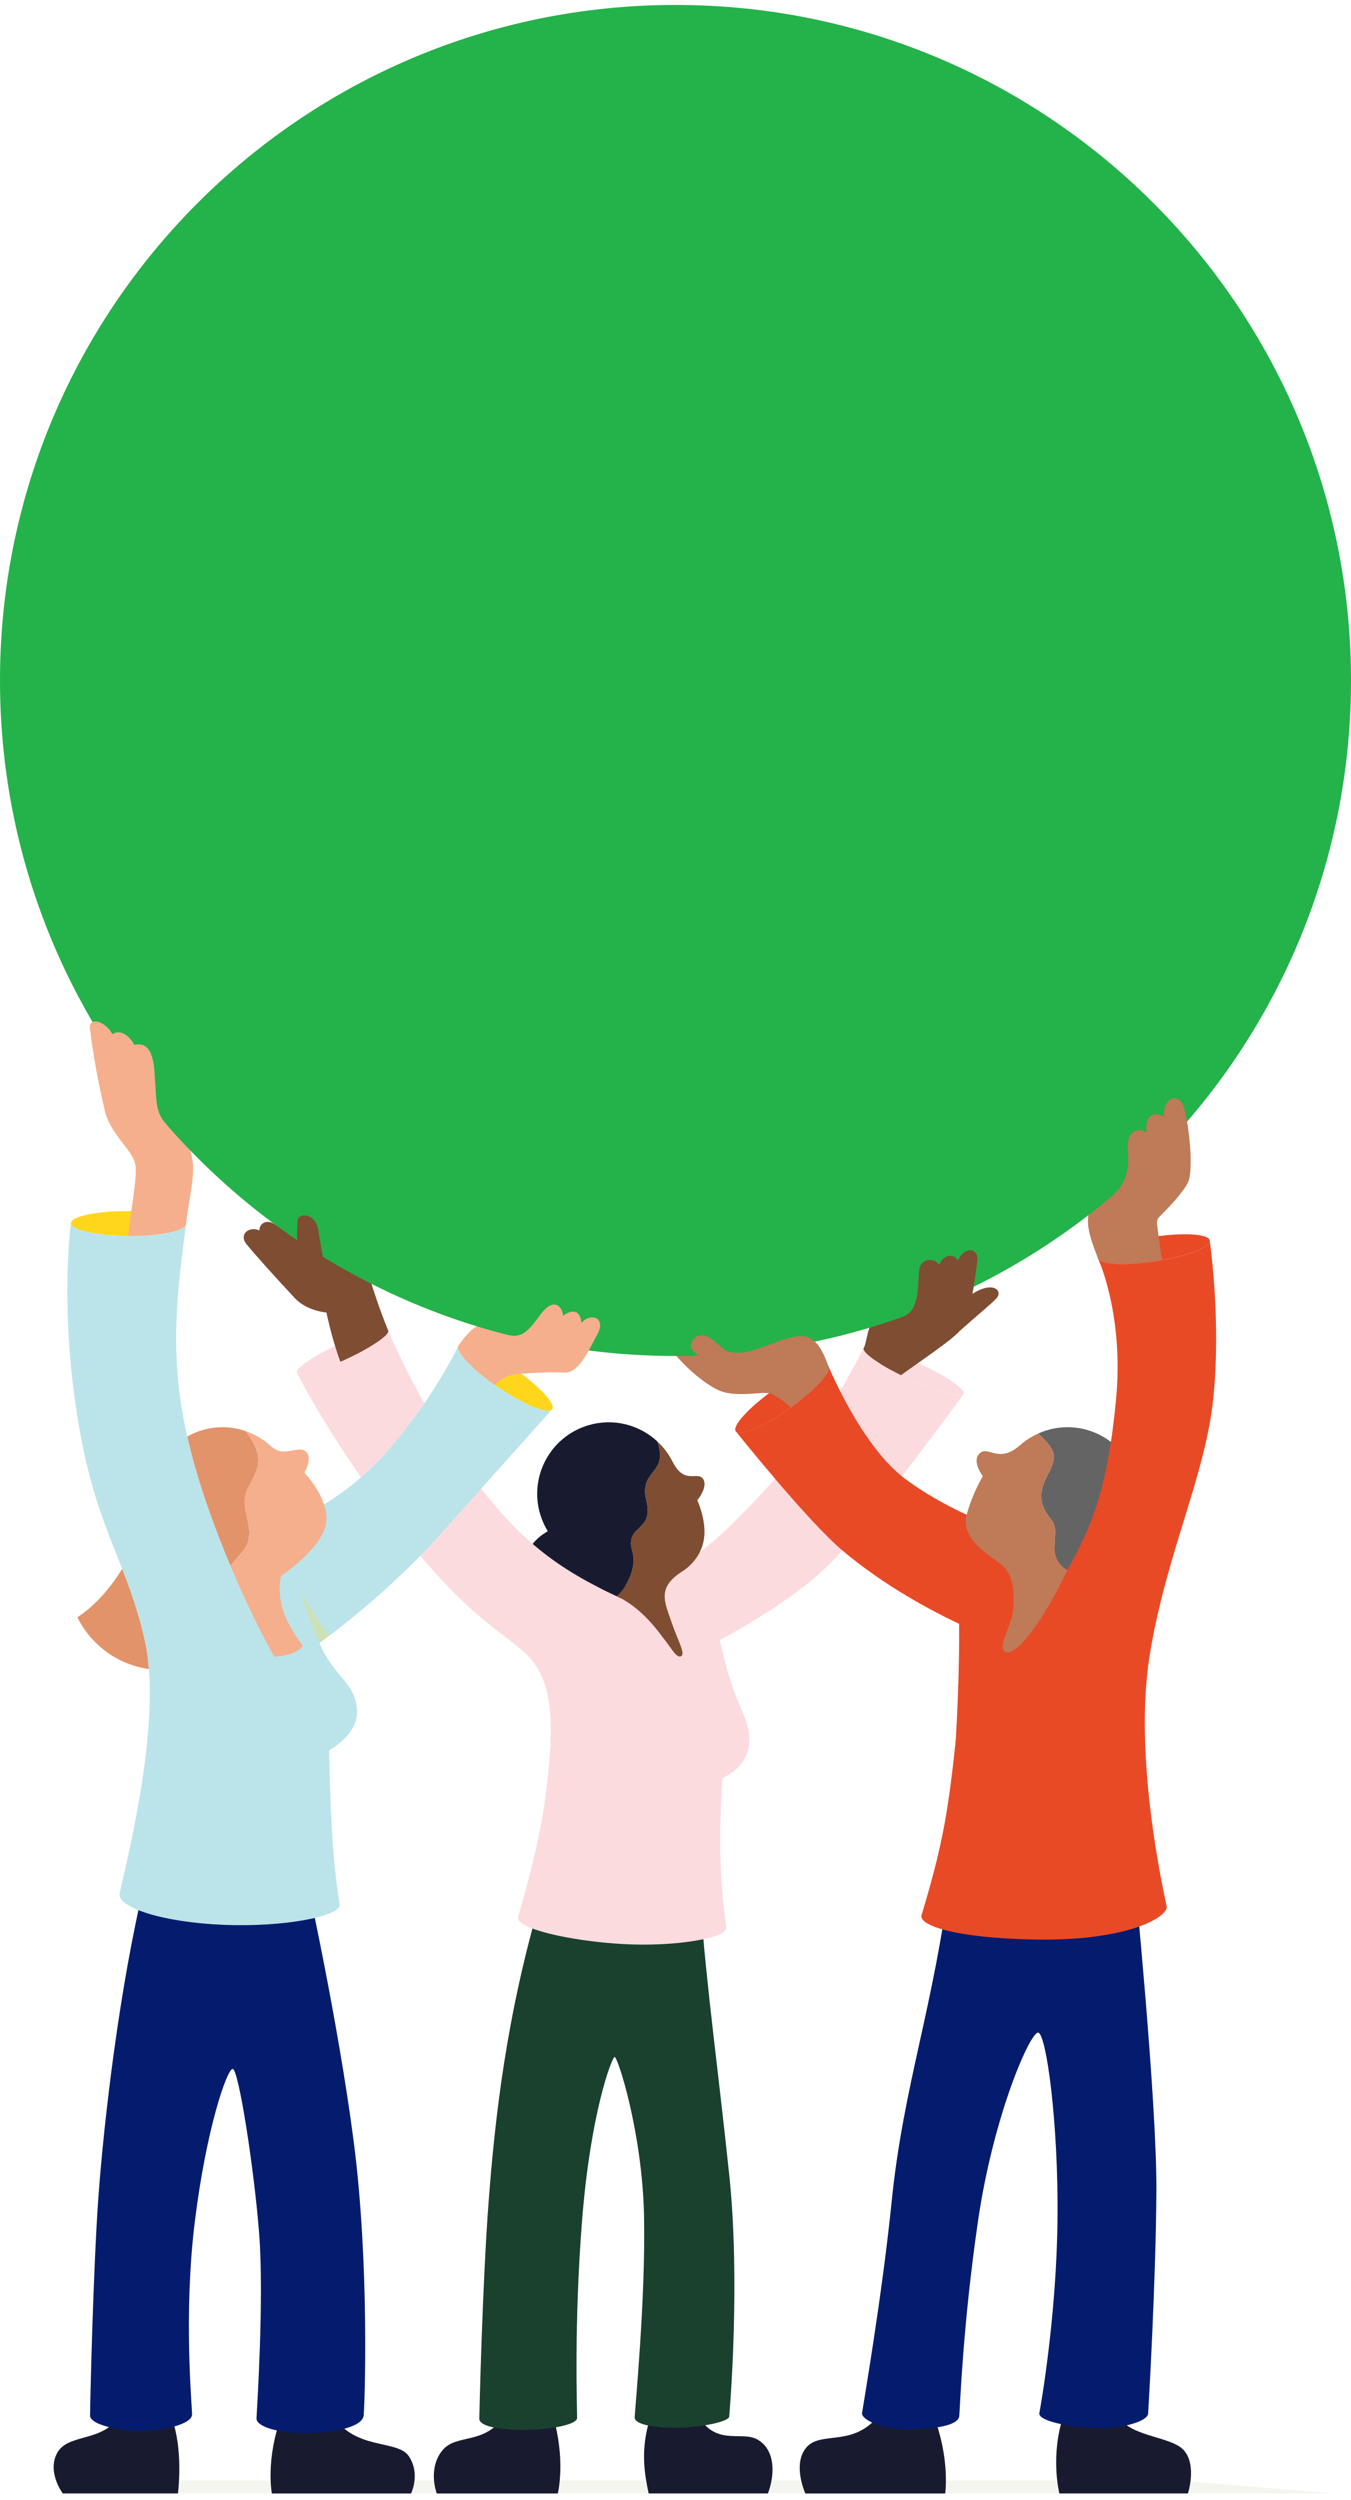
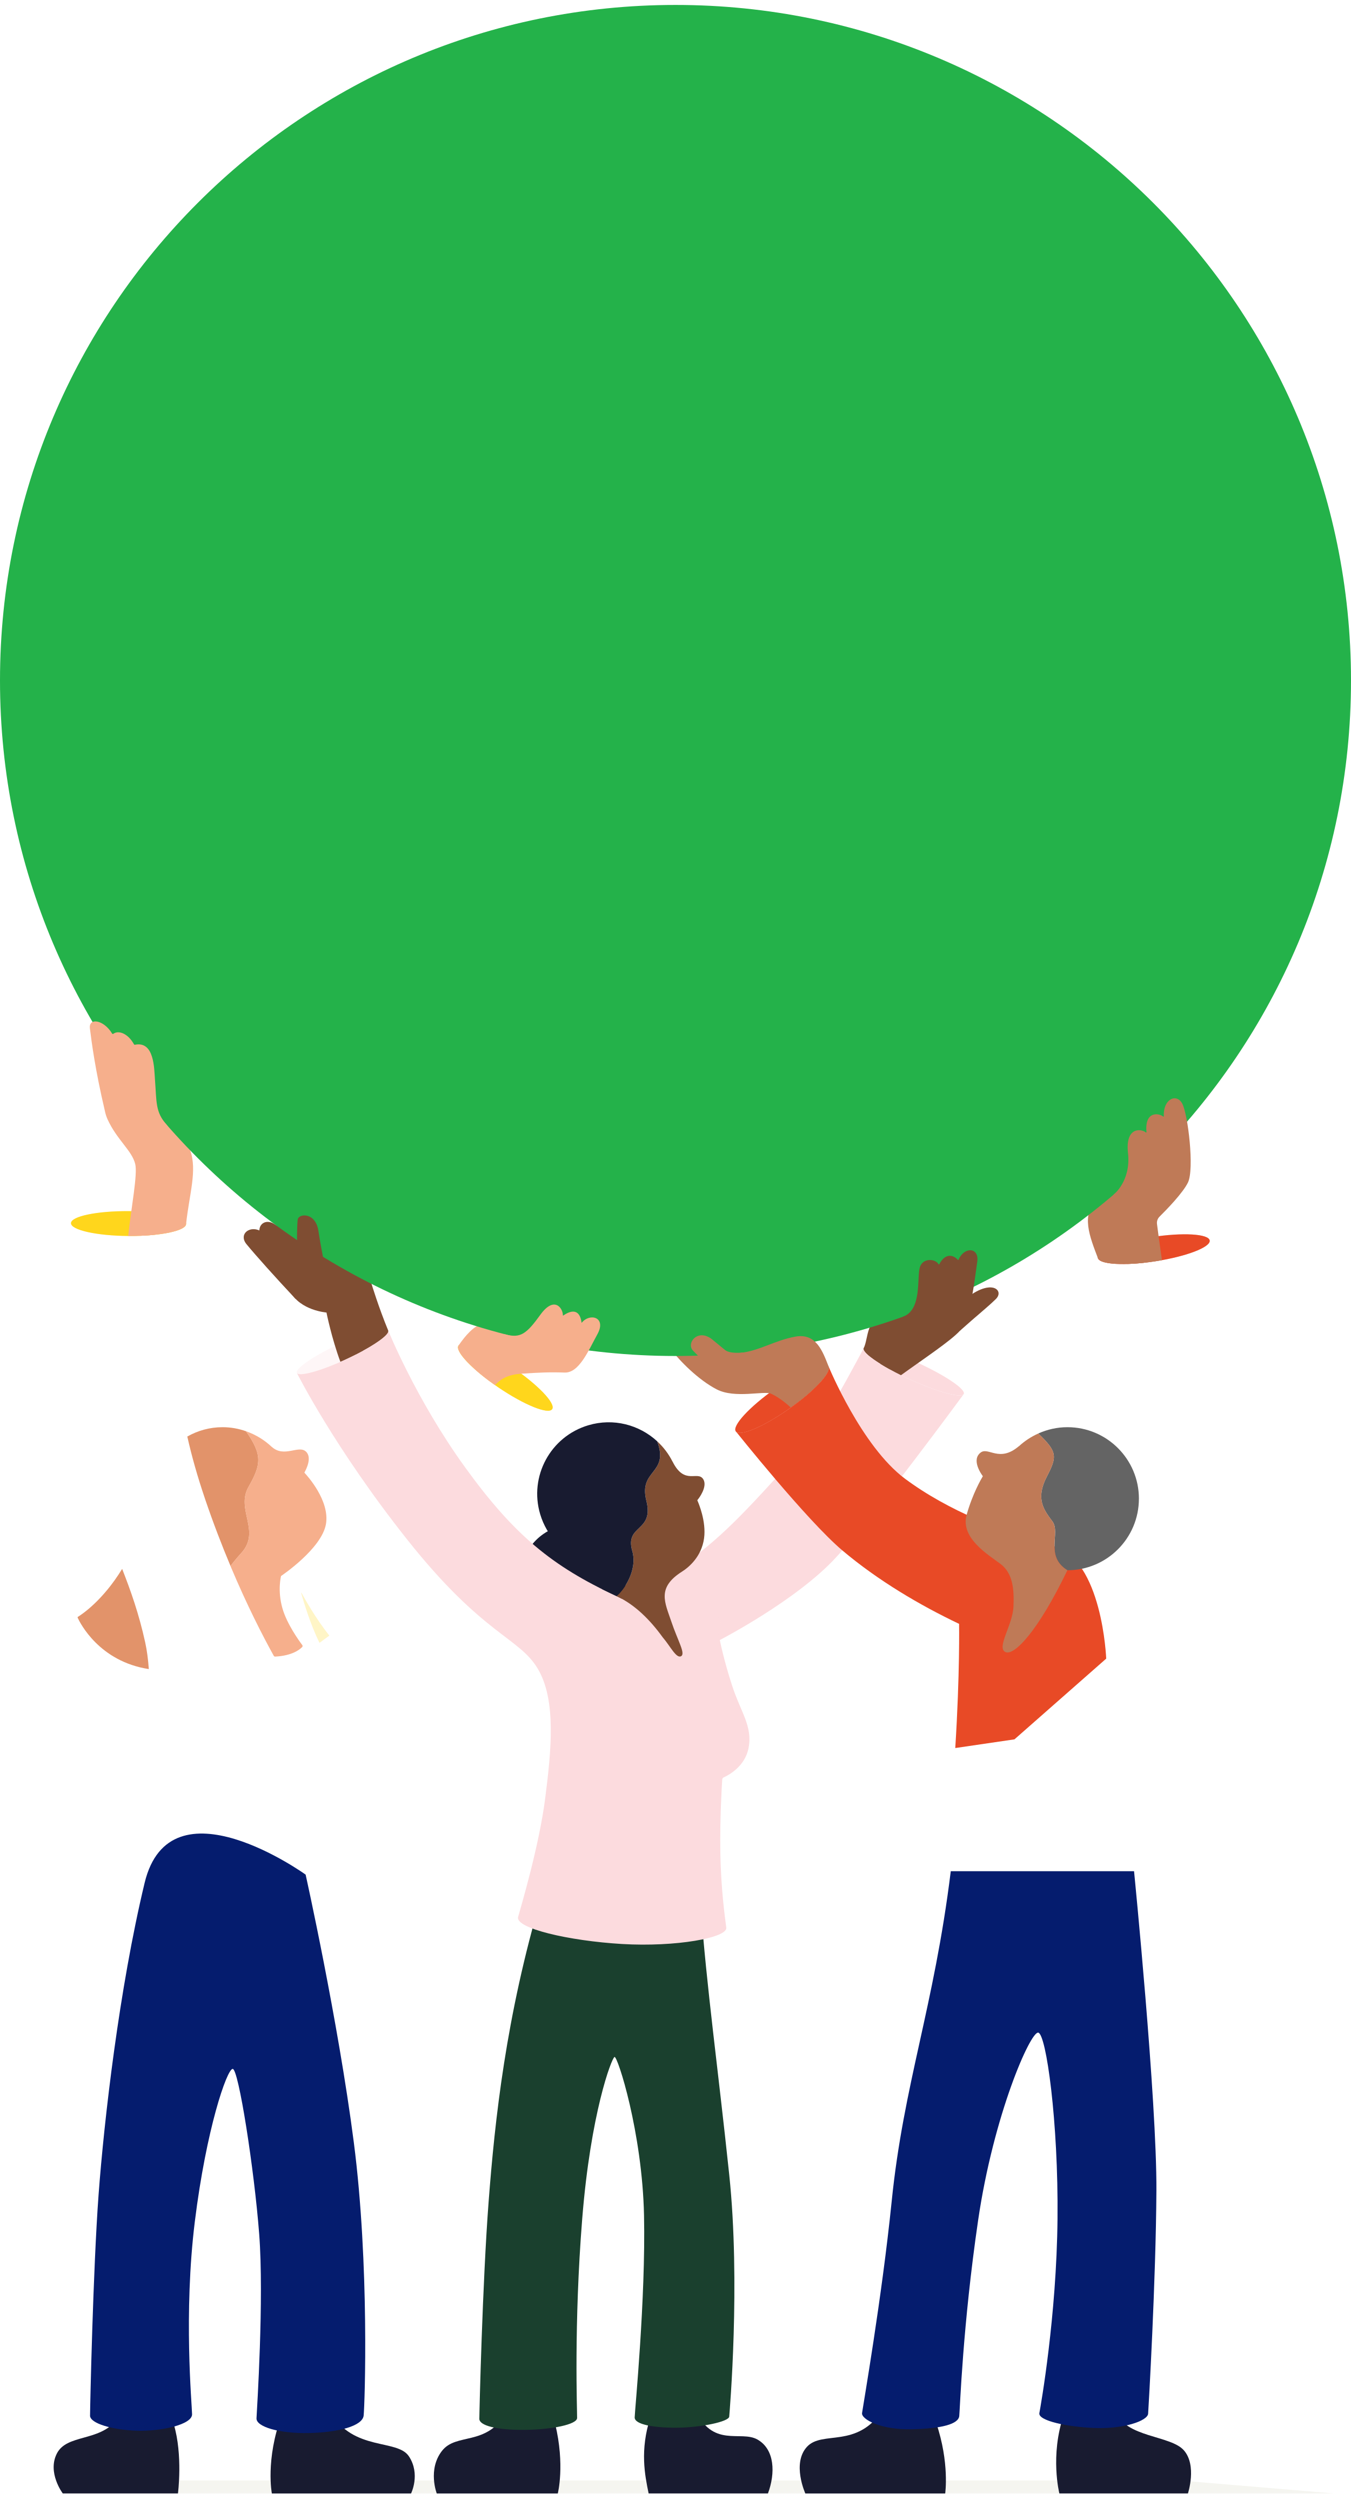
<svg xmlns="http://www.w3.org/2000/svg" width="160" height="296" viewBox="0 0 160 296" fill="none">
  <path d="M113.706 157.542C115.867 155.607 116.823 154.883 117.928 153.815C119.035 152.747 117.279 151.183 113.959 154.119C110.639 157.056 113.704 157.542 113.704 157.542H113.706Z" fill="#7F4D32" />
  <g style="mix-blend-mode:multiply" opacity="0.25">
    <path d="M113.706 157.542C115.867 155.607 116.823 154.883 117.928 153.815C119.035 152.747 117.279 151.183 113.959 154.119C110.639 157.056 113.704 157.542 113.704 157.542H113.706Z" fill="#7F4D32" />
  </g>
  <path d="M34.995 153.776C32.603 151.222 30.314 148.669 29.197 147.313C28.079 145.958 30.022 144.706 31.51 146.25C33.001 147.792 36.14 151.942 36.14 151.942L34.995 153.778V153.776Z" fill="#7F4D32" />
  <g style="mix-blend-mode:multiply" opacity="0.25">
    <path d="M34.995 153.776C32.603 151.222 30.314 148.669 29.197 147.313C28.079 145.958 30.022 144.706 31.51 146.25C33.001 147.792 36.14 151.942 36.14 151.942L34.995 153.778V153.776Z" fill="#7F4D32" />
  </g>
-   <path d="M40.991 160.938C43.981 159.554 46.219 158.03 45.989 157.533C45.758 157.036 43.148 157.754 40.158 159.137C37.168 160.52 34.931 162.045 35.161 162.542C35.391 163.039 38.001 162.321 40.991 160.938Z" fill="#FCDBDE" />
  <path d="M114.137 165.039C114.387 164.494 111.934 162.839 108.659 161.342C105.384 159.845 102.527 159.073 102.278 159.618C102.028 160.163 104.481 161.819 107.756 163.316C111.031 164.813 113.888 165.584 114.137 165.039Z" fill="#FCDBDE" />
  <g style="mix-blend-mode:multiply" opacity="0.25">
    <path d="M40.991 160.938C43.981 159.554 46.219 158.03 45.989 157.533C45.758 157.036 43.148 157.754 40.158 159.137C37.168 160.52 34.931 162.045 35.161 162.542C35.391 163.039 38.001 162.321 40.991 160.938Z" fill="#FCDBDE" />
  </g>
  <g style="mix-blend-mode:multiply" opacity="0.25">
    <path d="M114.137 165.039C114.387 164.494 111.934 162.839 108.659 161.342C105.384 159.845 102.527 159.073 102.278 159.618C102.028 160.163 104.481 161.819 107.756 163.316C111.031 164.813 113.888 165.584 114.137 165.039Z" fill="#FCDBDE" />
  </g>
  <path d="M22.041 144.913C22.046 144.101 18.998 143.423 15.233 143.398C11.468 143.374 8.411 144.013 8.406 144.825C8.401 145.637 11.449 146.316 15.214 146.34C18.979 146.364 22.035 145.725 22.041 144.913Z" fill="#FFD61C" />
  <path d="M65.394 166.845C65.843 166.184 63.723 163.963 60.659 161.884C57.595 159.805 54.747 158.656 54.299 159.317C53.85 159.978 55.97 162.199 59.034 164.277C62.098 166.356 64.946 167.506 65.394 166.845Z" fill="#FFD61C" />
  <g style="mix-blend-mode:multiply" opacity="0.25">
    <path d="M22.041 144.913C22.046 144.101 18.998 143.423 15.233 143.398C11.468 143.374 8.411 144.013 8.406 144.825C8.401 145.637 11.449 146.316 15.214 146.34C18.979 146.364 22.035 145.725 22.041 144.913Z" fill="#FFD61C" />
  </g>
  <g style="mix-blend-mode:multiply" opacity="0.5">
    <path d="M65.394 166.845C65.843 166.184 63.723 163.963 60.659 161.884C57.595 159.805 54.747 158.656 54.299 159.317C53.85 159.978 55.97 162.199 59.034 164.277C62.098 166.356 64.946 167.506 65.394 166.845Z" fill="#FFD61C" />
  </g>
  <path d="M93.454 166.801C96.481 164.669 98.562 162.412 98.102 161.759C97.642 161.106 94.815 162.305 91.788 164.436C88.761 166.568 86.68 168.826 87.14 169.479C87.6 170.132 90.427 168.933 93.454 166.801Z" fill="#E84A26" />
  <g style="mix-blend-mode:multiply" opacity="0.25">
    <path d="M93.454 166.801C96.481 164.669 98.562 162.412 98.102 161.759C97.642 161.106 94.815 162.305 91.788 164.436C88.761 166.568 86.68 168.826 87.14 169.479C87.6 170.132 90.427 168.933 93.454 166.801Z" fill="#E84A26" />
  </g>
  <path d="M21.969 145.118L22.04 144.91C22.416 141.381 23.372 138.617 22.534 136.21C21.697 133.804 18.663 130.958 18.663 130.958L17.573 136.864L16.596 146.317C19.388 146.211 21.557 145.732 21.967 145.121L21.969 145.118Z" fill="#F6AF8C" />
  <path d="M58.063 163.587C59.439 161.562 61.138 159.05 62.133 157.542C64.007 154.699 58.1 156.482 57.118 156.737C56.133 156.99 55.151 158.07 54.301 159.315L54.245 159.482C54.173 160.199 55.743 161.878 58.063 163.587Z" fill="#F6AF8C" />
  <path d="M91.325 165.019C91.941 165.297 92.815 165.866 93.648 166.654C94.797 165.832 95.799 165 96.565 164.251L91.356 158.201C91.356 158.201 78.473 158.392 79.46 159.743C80.448 161.093 82.714 163.386 84.885 164.504C87.056 165.621 90.47 164.636 91.325 165.019Z" fill="#BF7A57" />
  <path d="M102.275 159.666C102.177 160.084 103.41 161.041 105.308 162.095L109.378 155.952C109.378 155.952 108.295 154.233 105.365 155.124C102.435 156.015 102.904 158.419 102.283 159.63L102.219 159.777C102.238 159.74 102.258 159.703 102.278 159.666H102.275Z" fill="#7F4D32" />
  <path d="M45.993 157.614L45.979 157.543C44.832 154.768 44.002 152.013 44.002 152.013L41.244 148.929L38.66 150.864L42.155 160.376C44.414 159.227 46.008 158.093 45.993 157.611V157.614Z" fill="#7F4D32" />
  <path d="M40.313 161.248C40.535 161.152 40.758 161.051 40.984 160.946C41.701 160.614 42.372 160.275 42.978 159.944L41.244 153.815L42.706 149.182L38.661 146.611C38.661 146.611 33.707 145.786 32.58 144.986C31.453 144.188 30.416 145.025 30.797 146.167C31.178 147.309 33.152 150.609 34.358 152.895C35.564 155.18 38.663 155.401 38.663 155.401C38.663 155.401 39.275 158.461 40.316 161.245L40.313 161.248Z" fill="#7F4D32" />
  <path d="M136.864 149.33C140.523 148.762 143.39 147.662 143.267 146.873C143.145 146.084 140.079 145.904 136.42 146.472C132.761 147.039 129.894 148.139 130.017 148.929C130.139 149.718 133.205 149.898 136.864 149.33Z" fill="#E84A26" />
  <g style="mix-blend-mode:multiply" opacity="0.25">
    <path d="M136.864 149.33C140.523 148.762 143.39 147.662 143.267 146.873C143.145 146.084 140.079 145.904 136.42 146.472C132.761 147.039 129.894 148.139 130.017 148.929C130.139 149.718 133.205 149.898 136.864 149.33Z" fill="#E84A26" />
  </g>
  <path d="M130.047 149.003C130.047 149.003 130.055 149.015 130.057 149.02L130.349 149.287C131.13 149.702 133.235 149.786 135.779 149.481C135.46 146.641 134.8 141.352 133.999 138.118C132.862 133.532 132.172 140.149 130.04 141.934C127.908 143.719 129.087 146.481 130.04 149.005H130.047V149.003Z" fill="#BF7A57" />
  <g style="mix-blend-mode:multiply">
    <path d="M7.436 295.225H158.005L139.674 293.688H13.251L7.436 295.225Z" fill="#F5F5F0" />
  </g>
  <path d="M67.9 193.012C71.351 193.012 74.148 190.216 74.148 186.766C74.148 183.316 71.351 180.52 67.9 180.52C64.45 180.52 61.652 183.316 61.652 186.766C61.652 190.216 64.45 193.012 67.9 193.012Z" fill="#181B30" />
  <path d="M80 160.55C124.183 160.55 160 124.741 160 80.567C160 36.394 124.183 0.585 80 0.585C35.817 0.585 0 36.394 0 80.567C0 124.741 35.817 160.55 80 160.55Z" fill="#24B24A" />
  <path d="M7.435 295.225C7.435 295.225 5.563 292.75 6.745 290.476C7.926 288.203 11.676 289.099 13.746 286.582C15.817 284.066 19.483 283.373 20.578 287.027C21.674 290.68 21.075 295.225 21.075 295.225H7.435Z" fill="#181B30" />
  <path d="M33.362 285.957C31.412 291.255 32.198 295.226 32.198 295.226H48.681C48.681 295.226 49.818 292.954 48.438 290.843C47.058 288.731 41.883 290.283 39.123 285.615C36.363 280.948 33.362 285.959 33.362 285.959V285.957Z" fill="#181B30" />
  <path d="M59.978 285.684C57.503 289.703 54.042 287.992 52.336 290.194C50.629 292.396 51.726 295.227 51.726 295.227H66.059C66.059 295.227 66.926 291.864 65.749 286.995C64.573 282.123 59.978 285.686 59.978 285.686V285.684Z" fill="#181B30" />
  <path d="M77.023 286.214C75.766 290.11 76.372 293.072 76.819 295.225H90.948C91.842 292.831 91.761 290.029 89.73 288.853C87.699 287.677 84.371 289.978 82.22 285.119C80.906 282.15 77.023 286.214 77.023 286.214Z" fill="#181B30" />
  <path d="M104.502 285.409C101.417 289.957 97.407 287.73 95.579 289.692C93.752 291.656 95.376 295.226 95.376 295.226H111.94C111.94 295.226 112.468 291.575 110.884 286.905C109.3 282.237 104.499 285.407 104.499 285.407L104.502 285.409Z" fill="#181B30" />
  <path d="M125.989 285.905C124.324 290.734 125.461 295.225 125.461 295.225H140.687C140.687 295.225 141.783 291.896 140.201 290.111C138.617 288.326 133.344 288.63 132.111 285.546C130.879 282.462 125.991 285.905 125.991 285.905H125.989Z" fill="#181B30" />
  <path d="M10.662 286.006C10.662 286.941 13.349 287.705 16.205 287.798C19.059 287.889 22.77 287.079 22.747 285.846C22.728 284.614 21.723 273.955 23.076 263.017C24.43 252.078 26.856 245.029 27.551 244.955C28.246 244.881 30.113 256.881 30.697 264.527C31.282 272.172 30.424 285.326 30.378 286.327C30.331 287.329 33.06 288.142 36.554 288.073C40.049 288.004 42.932 287.251 43.067 286.001C43.202 284.751 43.775 268.148 41.901 253.647C40.027 239.146 36.196 221.956 36.196 221.956C36.196 221.956 20.144 210.389 17.128 222.933C14.113 235.48 12.325 251.064 11.674 259.861C11.023 268.659 10.665 285.07 10.665 286.006H10.662Z" fill="#051C6E" />
  <path d="M64.145 224.482C59.909 238.738 58.605 251.039 57.87 260.652C57.136 270.264 56.77 285.625 56.768 286.394C56.765 287.162 58.72 287.732 62.18 287.695C65.348 287.663 68.332 287.061 68.347 286.29C68.362 285.519 67.949 275.249 68.951 262.719C69.951 250.192 72.421 243.722 72.775 243.546C73.129 243.369 76.066 252.485 76.272 262.307C76.481 272.128 75.182 285.394 75.165 286.219C75.147 287.047 77.362 287.459 80.187 287.44C83.011 287.42 86.317 286.728 86.363 286.126C86.41 285.524 87.716 270.304 86.363 257.482C85.01 244.66 83.716 235.603 82.952 225.369C82.188 215.135 64.145 224.477 64.145 224.477V224.482Z" fill="#1A402E" />
  <path d="M112.601 221.551C110.602 237.724 107.012 246.723 105.6 260.662C104.445 272.047 102.189 284.979 102.093 285.709C101.997 286.438 104.298 287.698 107.918 287.626C111.536 287.555 113.513 287.012 113.606 286.05C113.699 285.088 114.014 275.364 115.838 262.896C117.663 250.428 122.015 240.545 122.955 240.663C123.896 240.781 125.355 251.192 125.242 262.719C125.131 274.247 123.262 284.812 123.093 285.709C122.923 286.605 126.364 287.354 129.719 287.477C133.071 287.599 135.915 286.634 135.974 285.777C136.033 284.921 136.895 270.014 136.954 259.368C137.013 248.722 134.306 221.551 134.306 221.551H112.599H112.601Z" fill="#051C6E" />
  <path d="M107.76 163.327C104.552 161.861 102.141 160.245 102.276 159.666C99.582 164.618 97.587 168.748 92.153 174.707C86.666 180.728 83.889 183.468 78.515 186.846C77.604 187.419 76.781 188.933 76.04 191.052C75.124 190.205 74.124 189.491 73.034 188.987C65.342 185.43 60.855 181.715 55.062 173.703C49.268 165.689 45.98 157.54 45.98 157.54C46.211 158.036 43.973 159.56 40.984 160.943C37.996 162.325 35.385 163.044 35.154 162.546C35.154 162.546 39.572 171.383 48.229 182.292C57.22 193.621 61.435 193.82 63.677 197.557C65.919 201.294 65.278 207.341 64.566 212.929C63.854 218.515 61.732 225.631 61.361 226.967C60.99 228.302 67.329 229.795 73.682 230.171C80.035 230.544 86.17 229.432 86.015 228.234C85.861 227.035 85.382 223.772 85.311 219.289C85.249 215.348 85.478 211.554 85.534 210.693C85.541 210.582 85.608 210.489 85.708 210.442C86.285 210.182 88.233 209.156 88.653 206.963C89.147 204.38 87.739 202.755 86.708 199.587C85.677 196.42 85.249 194.178 85.249 194.178C85.249 194.178 94.324 189.503 99.022 184.386C103.72 179.269 114.145 165.048 114.145 165.048C113.897 165.593 111.041 164.822 107.765 163.324L107.76 163.327Z" fill="#FCDBDE" />
  <path d="M124.7 183.014C118.833 181.42 112.347 178.918 107.189 175.088C102.032 171.258 98.142 161.812 98.142 161.812L98.135 161.817C98.432 162.544 96.393 164.724 93.459 166.791C90.43 168.923 87.604 170.123 87.144 169.47C87.144 169.47 95.553 180.013 99.753 183.564C103.953 187.112 108.94 190.061 113.584 192.261C113.584 192.261 113.69 198.122 113.133 206.968L120.144 205.939L131.009 196.381C131.009 196.381 130.564 184.61 124.697 183.016L124.7 183.014Z" fill="#E84A26" />
-   <path d="M59.035 164.275C55.97 162.195 53.851 159.976 54.3 159.315C54.3 159.315 51.203 165.863 45.724 171.997C40.248 178.13 34.024 180.451 30.169 182.248C29.245 182.678 28.53 184.487 27.973 186.987C26.76 184.21 25.485 181.01 24.274 177.45C19.805 164.307 20.502 156.329 22.04 144.912C22.035 145.725 18.977 146.363 15.212 146.339C11.447 146.314 8.4 145.636 8.405 144.824C8.405 144.824 7.032 154.431 9.181 167.838C11.327 181.244 15.053 184.703 17.199 194.473C19.346 204.243 14.461 222.55 14.164 224.18C13.867 225.811 19.132 227.593 26.445 227.9C33.759 228.207 40.422 226.844 40.225 225.504C40.029 224.163 39.548 221.285 39.285 216.205C39.047 211.594 38.988 207.958 38.98 207.322C38.98 207.26 39.01 207.206 39.064 207.177C39.611 206.873 42.625 205.053 42.266 202.185C41.871 199.03 39.462 198.461 37.841 194.52C37.841 194.52 45.422 189.219 52.301 181.509C59.18 173.799 65.398 166.848 65.398 166.848C64.949 167.509 62.102 166.359 59.037 164.282L59.035 164.275Z" fill="#BBE4EA" />
  <path d="M17.198 194.468C16.439 191.014 15.481 188.35 14.467 185.754C12.156 189.538 9.666 191.163 9.233 191.429C9.194 191.453 9.182 191.5 9.199 191.542C9.489 192.175 11.756 196.715 17.623 197.619C17.544 196.484 17.407 195.424 17.198 194.471V194.468Z" fill="#E2936A" />
  <path d="M24.274 177.447C25.264 180.355 26.293 183.021 27.3 185.415C27.653 184.946 28.068 184.438 28.569 183.888C30.944 181.28 27.892 178.746 29.436 176.041C30.976 173.34 31.06 172.227 29.137 169.458C28.265 169.153 27.334 168.979 26.359 168.979C24.839 168.979 23.415 169.384 22.182 170.086C22.697 172.38 23.378 174.806 24.276 177.447H24.274Z" fill="#E2936A" />
  <path d="M36.07 174.389C36.053 174.372 36.05 174.345 36.062 174.325C36.205 174.077 37.023 172.577 36.22 171.855C35.343 171.067 33.653 172.628 32.192 171.312L32.187 171.317C31.323 170.495 30.281 169.859 29.132 169.458C31.055 172.228 30.974 173.338 29.431 176.041C27.889 178.747 30.939 181.281 28.565 183.888C28.064 184.438 27.649 184.947 27.295 185.416C29.269 190.113 31.146 193.749 32.42 196.045C32.455 196.109 32.523 196.146 32.597 196.141C34.616 196.033 35.505 195.303 35.785 195.011C35.849 194.945 35.854 194.844 35.797 194.773C35.424 194.277 33.985 192.293 33.452 190.437C32.835 188.293 33.285 186.599 33.285 186.599C33.285 186.599 38.123 183.363 38.607 180.426C39.061 177.657 36.377 174.715 36.072 174.389H36.07Z" fill="#F6AF8C" />
  <path d="M83.297 175.157C82.637 174.059 81.075 175.925 79.653 173.05L79.648 173.055C79.184 172.134 78.562 171.324 77.831 170.649C79.282 174.577 75.603 173.942 76.546 177.683C77.489 181.428 73.968 180.48 74.881 183.647C75.544 185.953 73.808 188.372 73.01 188.978C75.186 189.977 77.01 191.811 78.501 193.881C78.506 193.886 78.511 193.891 78.516 193.896C79.38 194.903 80.093 196.398 80.657 196.096C81.222 195.794 80.272 194.274 79.508 192.001C78.744 189.724 77.752 187.989 80.778 186.073C81.576 185.568 83.086 184.308 83.383 182.137C83.658 180.124 82.728 177.961 82.593 177.659C82.583 177.637 82.588 177.612 82.602 177.595C82.784 177.396 83.806 176.029 83.3 175.157H83.297Z" fill="#7F4D32" />
  <path d="M69.001 184.743C69.129 184.799 69.266 184.853 69.419 184.902C71.725 185.622 71.324 187.112 71.314 188.16C71.865 188.435 72.424 188.708 73.009 188.978C73.807 188.374 75.543 185.953 74.88 183.648C73.967 180.478 77.489 181.428 76.546 177.684C75.602 173.939 79.281 174.575 77.83 170.649C75.708 168.692 72.643 167.867 69.676 168.751C65.192 170.084 62.638 174.801 63.974 179.282C64.748 181.88 66.661 183.824 69.001 184.743Z" fill="#181B30" />
  <path d="M134.883 177.447C134.883 172.77 131.091 168.979 126.413 168.979C125.182 168.979 124.018 169.252 122.965 169.725C125.195 171.864 125.237 172.419 123.984 174.818C122.596 177.477 123.638 178.788 124.64 180.136C125.642 181.484 123.704 184.251 126.41 185.916C131.089 185.916 134.881 182.125 134.881 177.447H134.883Z" fill="#646464" />
  <path d="M94.764 165.814C96.972 164.073 98.384 162.425 98.133 161.814L98.141 161.809C97.436 160.031 96.68 157.797 94.182 158.259C91.684 158.718 89.906 159.973 87.546 160.196C85.839 160.356 91.5 163.879 94.764 165.816V165.814Z" fill="#BF7A57" />
  <path d="M136.862 149.331C137.117 149.292 137.365 149.25 137.613 149.206C137.358 147.497 137.132 145.761 137.024 144.924C136.982 144.6 137.095 144.278 137.326 144.05C138.144 143.242 140.089 141.249 140.691 140.009C141.462 138.425 140.698 131.903 140.003 130.646C139.323 129.414 137.734 130.126 137.832 132.164C137.832 132.203 137.79 132.225 137.761 132.201C137.289 131.8 135.541 131.476 135.779 134.045C135.781 134.084 135.74 134.108 135.708 134.084C135.165 133.625 133.244 133.387 133.591 136.527C133.959 139.856 131.879 141.447 131.879 141.447L133.48 149.656C134.482 149.629 135.639 149.523 136.862 149.331Z" fill="#BF7A57" />
  <g style="mix-blend-mode:multiply" opacity="0.25">
    <path d="M113.586 192.258C113.578 189.798 113.357 187.033 113.298 186.319C113.298 186.297 113.264 186.297 113.262 186.319C113.176 186.977 112.844 189.378 112.279 191.62C112.716 191.838 113.154 192.054 113.586 192.261V192.258Z" fill="#E84A26" />
  </g>
-   <path d="M143.695 165.537C144.645 156.226 143.267 146.876 143.267 146.876C143.39 147.667 140.524 148.767 136.865 149.334C133.321 149.884 130.345 149.732 130.047 149.005H130.04C130.04 149.005 133.154 155.634 132.164 165.816C131.175 175.999 129.507 180.357 126.415 185.918C121.354 195.025 114.838 191.352 113.63 202.173C112.419 212.993 112.186 216.689 109.141 226.75C108.775 227.956 113.077 229.476 122.653 229.643C133.545 229.834 138.437 226.962 138.164 225.668C137.892 224.374 134.225 208.289 136.126 196.204C138.029 184.121 142.744 174.85 143.695 165.539V165.537Z" fill="#E84A26" />
  <path d="M113.435 149.167C113.094 148.752 112.074 148.129 111.234 149.685C111.215 149.72 111.168 149.72 111.151 149.685C110.8 149.027 109.262 148.887 108.928 150.078C108.58 151.321 109.189 155.055 106.976 155.885L106.841 157.204L104.26 161.481C104.945 161.906 105.777 162.365 106.703 162.824C109.442 160.842 112.597 158.763 113.705 157.54C114.948 156.172 115.481 151.139 115.736 149.388C115.987 147.665 114.194 147.576 113.513 149.155C113.499 149.187 113.457 149.194 113.435 149.167Z" fill="#7F4D32" />
  <path d="M19.746 133.185C18.376 131.658 18.557 130.474 18.349 127.756C18.253 126.507 18.277 123.226 15.981 123.7C15.937 123.71 15.893 123.688 15.871 123.649C15.129 122.313 14.007 121.964 13.427 122.401C13.378 122.438 13.312 122.428 13.28 122.377C12.27 120.707 10.485 120.469 10.647 121.763C10.853 123.415 11.271 126.647 12.41 131.488C12.489 131.872 12.597 132.223 12.739 132.532C13.854 134.973 15.633 136.227 16.016 137.828C16.308 139.051 15.559 142.879 15.176 146.338C16.323 146.348 17.403 146.294 18.354 146.194C19.127 142.707 20.827 134.391 19.748 133.188L19.746 133.185Z" fill="#F6AF8C" />
  <path d="M68.871 156.591C68.716 155.322 67.999 154.865 66.697 155.764C66.683 155.774 66.665 155.764 66.665 155.749C66.673 154.868 65.632 153.404 64.003 155.656C62.353 157.942 61.638 158.475 59.846 157.989C58.706 157.679 57.144 160.179 56.154 162.042C56.842 162.664 57.682 163.331 58.625 163.994C59.369 163.191 60.261 162.745 61.734 162.646C63.748 162.511 65.145 162.447 66.859 162.511C68.574 162.575 69.647 159.992 70.757 157.959C71.857 155.948 69.853 155.428 68.905 156.601C68.893 156.616 68.873 156.609 68.871 156.591Z" fill="#F6AF8C" />
  <path d="M35.253 149.037C35.155 147.409 35.15 145.536 35.253 144.419C35.322 143.667 37.368 143.471 37.709 145.732C38.05 147.994 38.66 150.864 38.66 150.864L35.253 149.037Z" fill="#7F4D32" />
  <g style="mix-blend-mode:multiply" opacity="0.25">
    <path d="M85.243 194.179C85.243 194.179 85.57 194.009 86.132 193.702L84.582 190.444C84.567 190.412 84.521 190.427 84.526 190.461C84.629 190.994 84.906 192.42 85.24 194.179H85.243Z" fill="#FCDBDE" />
  </g>
  <g style="mix-blend-mode:multiply" opacity="0.25">
    <path d="M37.836 194.512C37.836 194.512 38.266 194.21 39.008 193.653C37.436 191.703 36.07 189.26 35.707 188.592C35.694 188.568 35.658 188.585 35.665 188.61C35.879 189.376 36.719 192.258 37.836 194.51V194.512Z" fill="#FFD61C" />
  </g>
  <path d="M124.642 180.136C123.64 178.788 122.598 177.477 123.986 174.818C125.239 172.417 125.197 171.864 122.967 169.726C122.12 170.106 121.344 170.614 120.671 171.236L120.663 171.231C118.35 173.202 117.058 171.282 116.14 171.982C115.02 172.834 116.191 174.501 116.378 174.752C116.392 174.771 116.395 174.796 116.38 174.818C116.221 175.081 115.187 176.834 114.479 179.353C113.711 182.091 117.024 184.07 118.475 185.157C119.926 186.245 120.123 188.074 120.025 190.237C119.929 192.401 118.016 195.028 119.04 195.588C120.062 196.147 122.932 193.159 126.41 185.916C123.701 184.251 125.641 181.484 124.639 180.136H124.642Z" fill="#BF7A57" />
  <path d="M88.721 160.079C87.736 160.192 86.427 160.295 85.855 159.831C85.369 159.438 84.868 159.025 84.404 158.637C82.66 157.179 81.218 159.04 82.078 159.919C82.346 160.194 82.694 160.545 83.065 160.926L81.98 161.35L85.654 163.55L88.397 161.864C88.397 161.864 88.355 161.832 88.284 161.775C88.481 161.517 89.627 159.976 88.724 160.079H88.721Z" fill="#BF7A57" />
</svg>